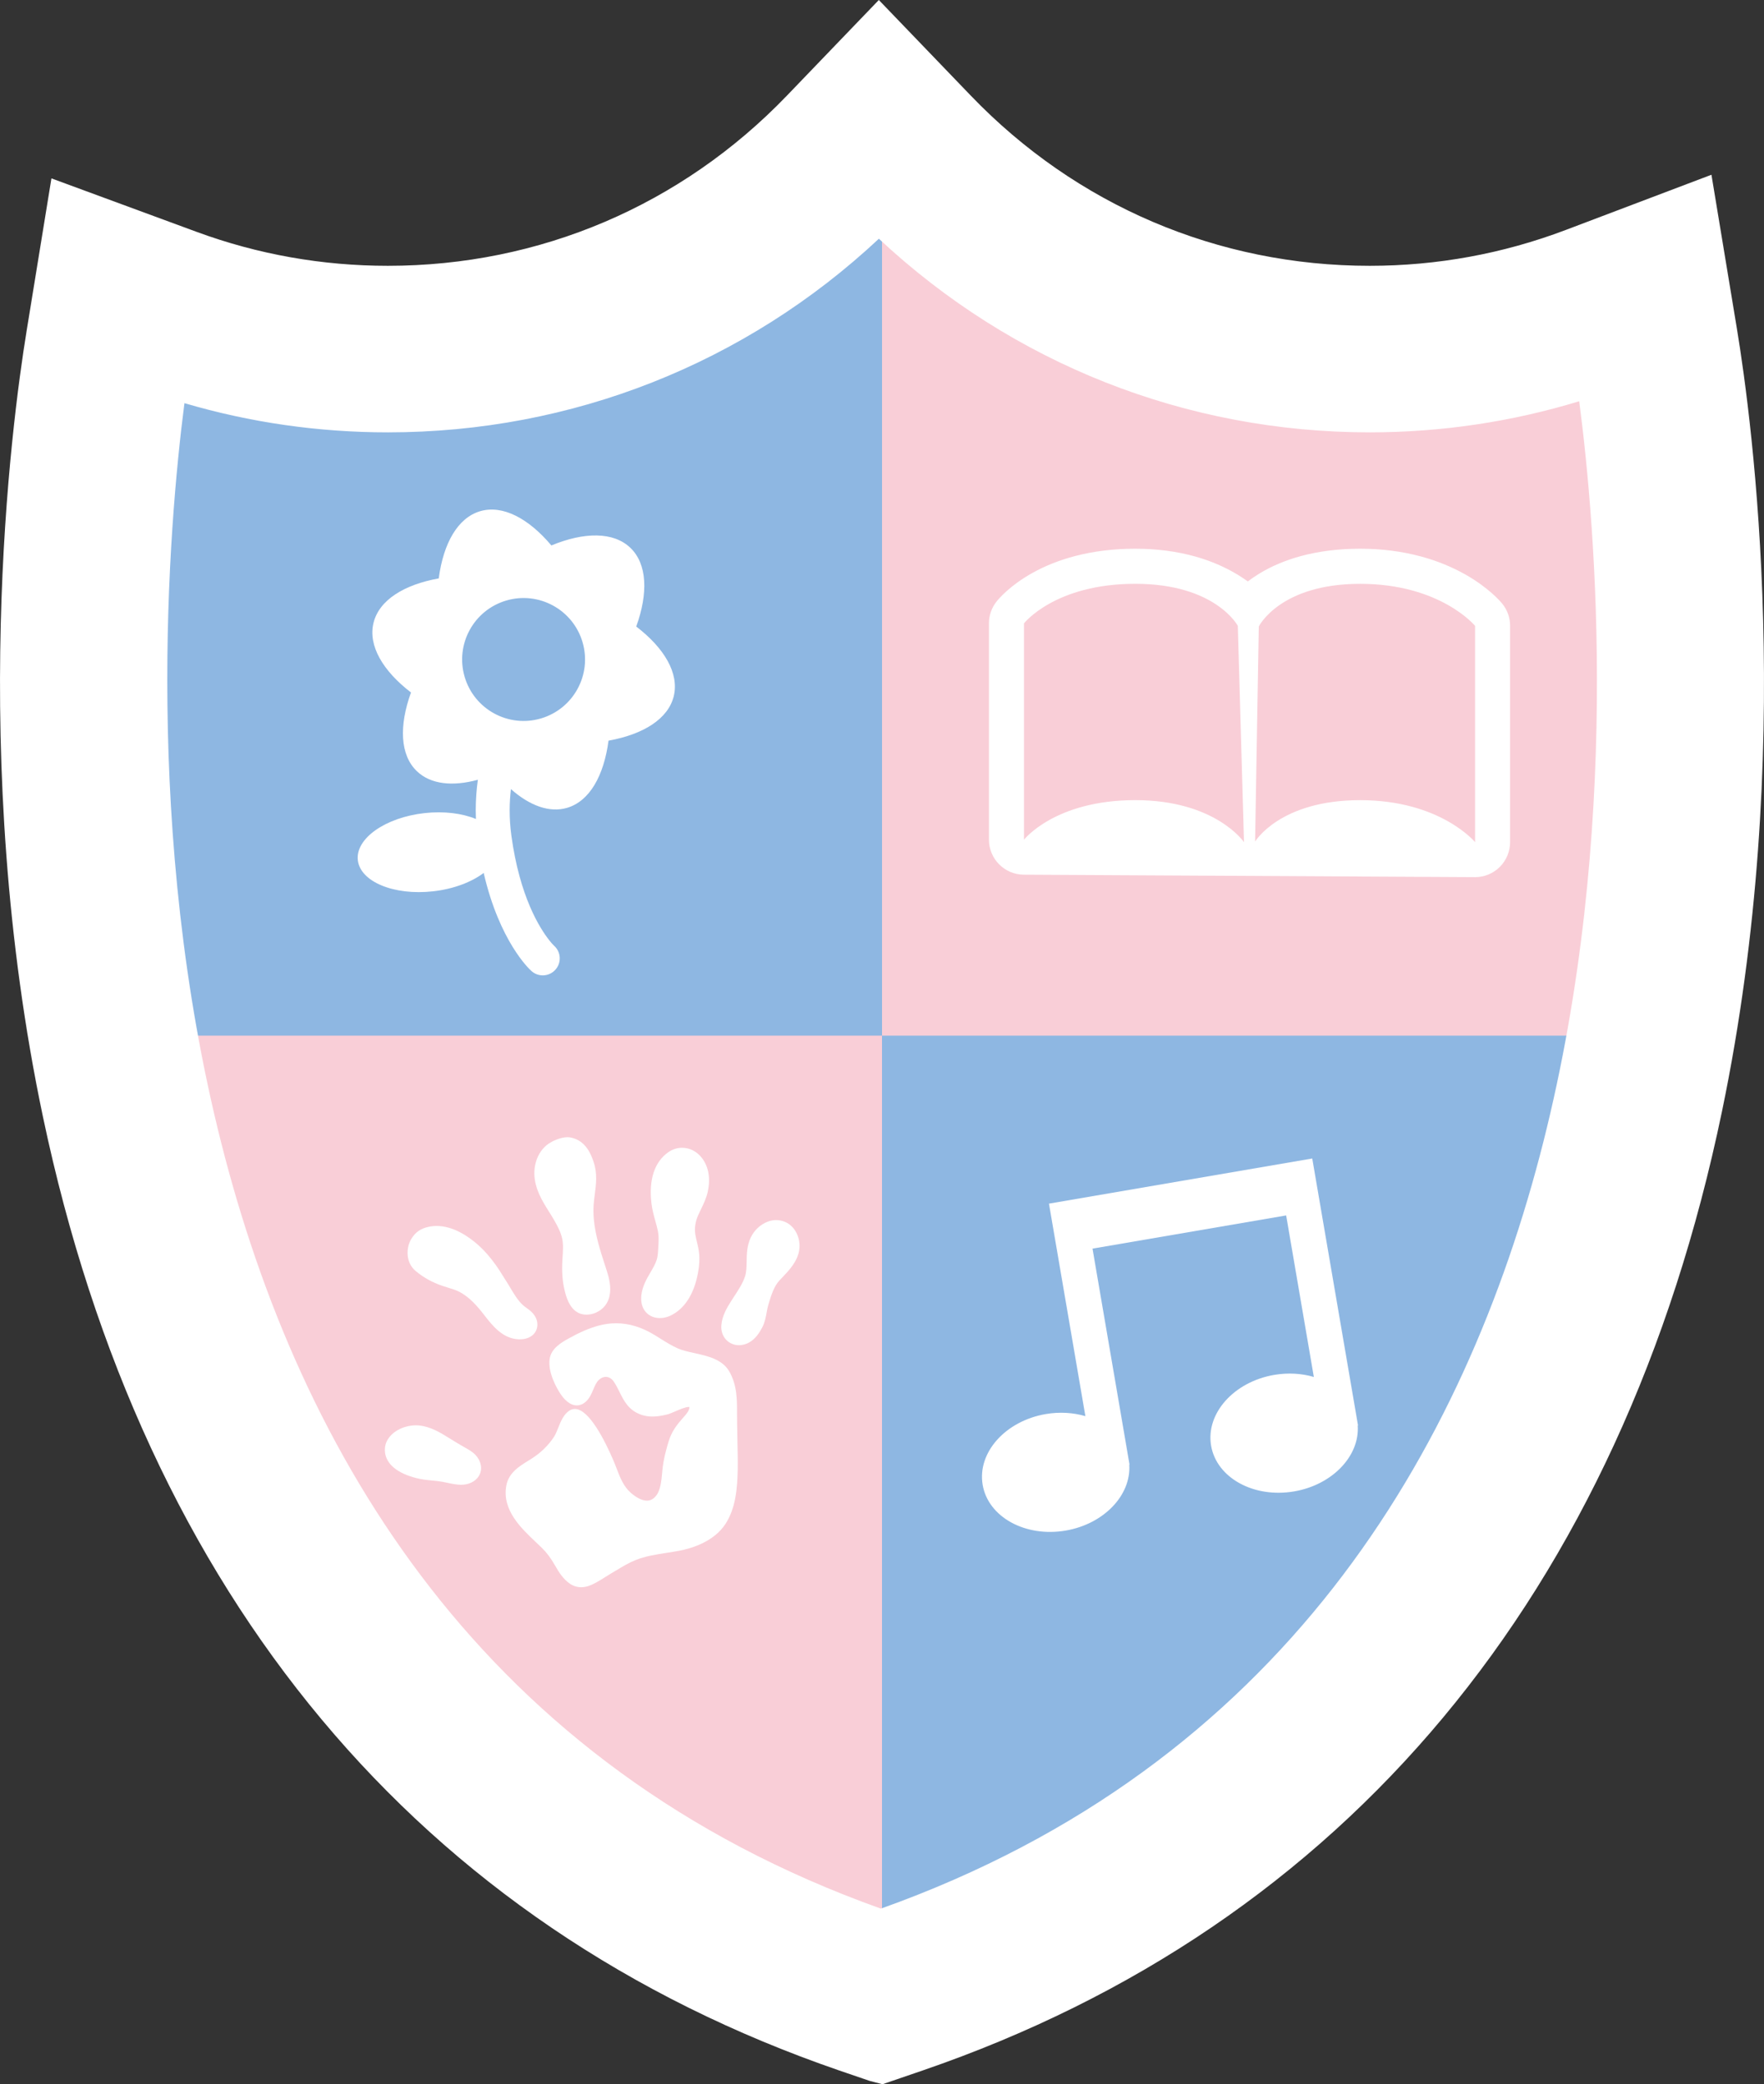
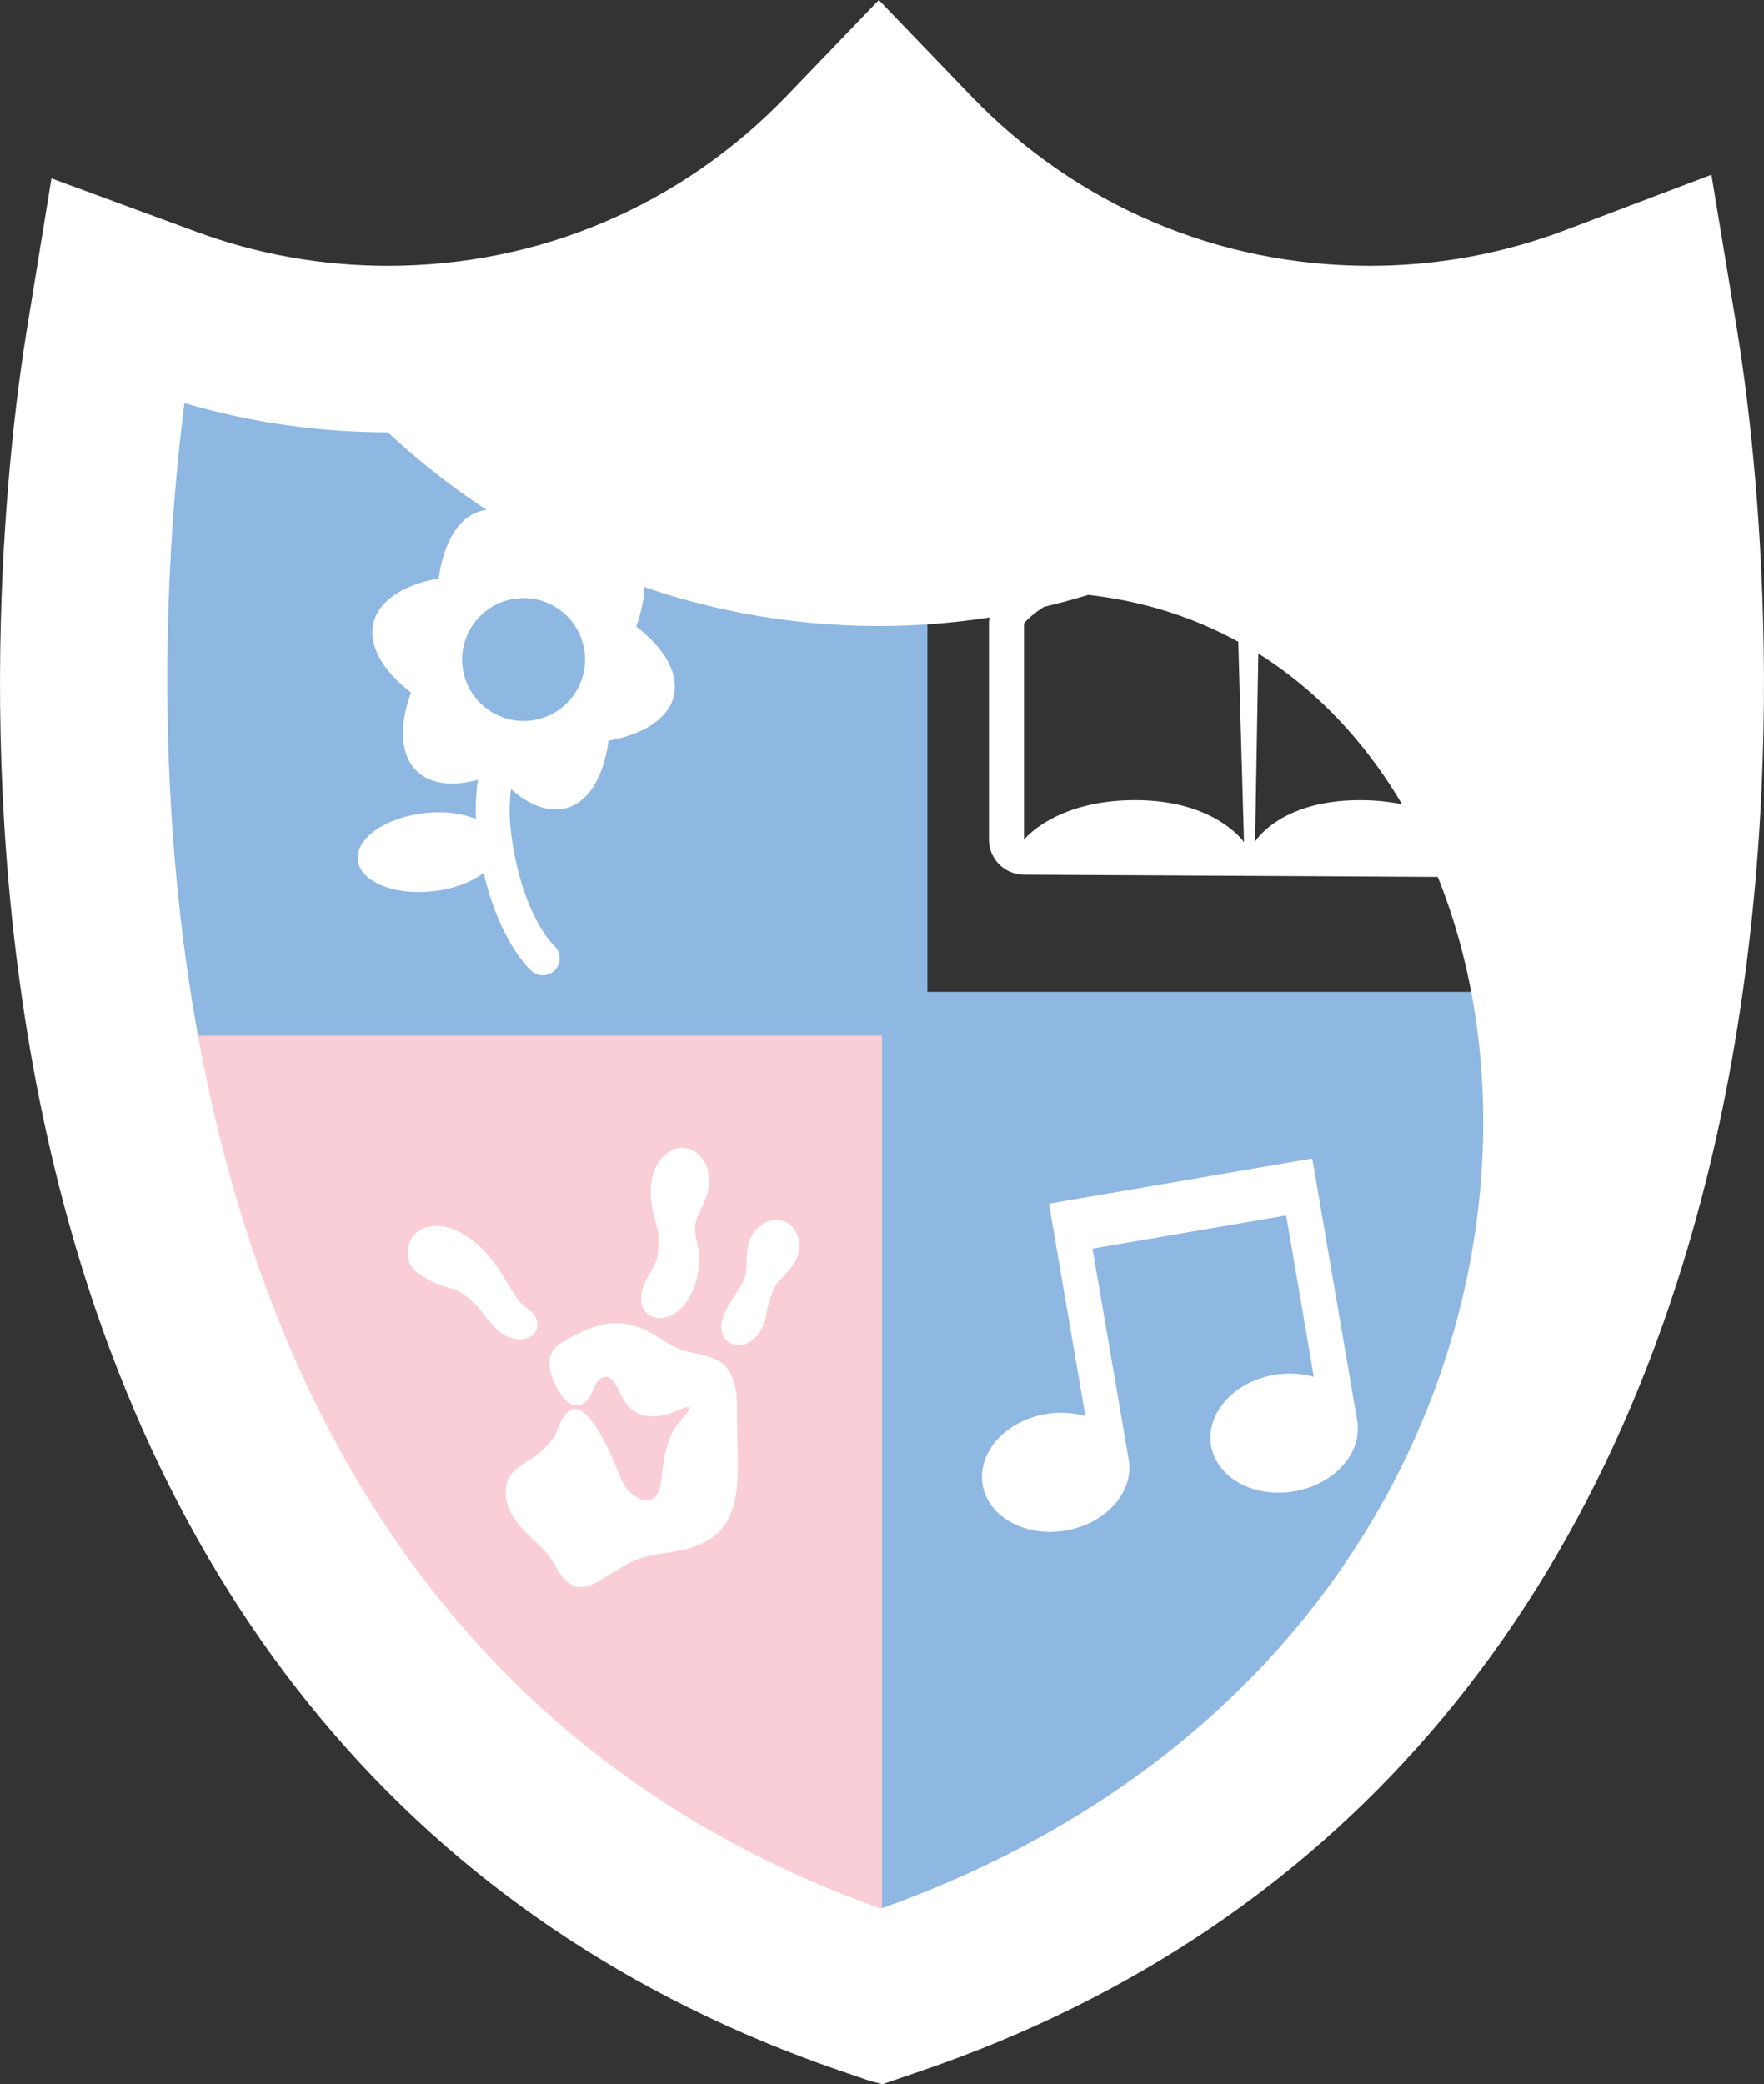
<svg xmlns="http://www.w3.org/2000/svg" version="1.1" id="Layer_4" x="0px" y="0px" viewBox="0 0 73.914 87.316" style="enable-background:new 0 0 73.914 87.316;" xml:space="preserve">
  <rect x="0" y="0" width="73.914" height="87.316" fill="#333333" stroke="none" />
  <style type="text/css">
	.st0{fill:#8EB7E2;}
	.st1{fill:#F9CED7;}
	.st2{fill:#FFFFFF;}
</style>
  <path class="st0" d="M5.263,15.942l33.597-9.314v34.927H67.498c0,0-0.197,31.767-32.463,41.58V44.881H6.261  L5.263,15.942z" />
  <g>
    <g>
-       <path class="st1" d="M66.598,15.368c-3.09,1.064-6.317,1.603-9.604,1.603    c-7.516,0-14.561-2.784-20.036-7.858v34.273h29.27C68.476,30.812,67.171,19.272,66.598,15.368z" />
      <path class="st1" d="M7.637,43.386c0.065,0.338,0.127,0.674,0.198,1.013    c3.825,18.335,13.624,30.513,29.122,36.22V43.386H7.637z" />
-       <path class="st2" d="M36.91,79.96C3.477,68.028,6.375,27.412,7.728,16.89    c2.759,0.812,5.622,1.223,8.525,1.223c7.702,0,14.974-2.874,20.574-8.112    c5.601,5.237,12.869,8.112,20.565,8.112c2.99,0,5.938-0.438,8.779-1.303    C67.552,27.35,70.535,67.976,36.91,79.96z M72.778,13.767l-1.066-6.446l-6.11,2.315    c-2.628,0.995-5.391,1.5-8.209,1.5c-6.359,0-12.293-2.53-16.711-7.125L36.824,0l-3.856,4.011    c-4.42,4.595-10.356,7.125-16.715,7.125c-2.752,0-5.447-0.478-8.01-1.421l-6.088-2.242    l-1.042,6.404c-0.639,3.922-2.475,17.884,0.685,32.903C6.027,66.871,17.567,80.69,35.171,86.743    l1.275,0.436l0.532,0.138l1.669-0.572c17.72-6.076,29.306-19.974,33.508-40.191    C75.278,31.519,73.421,17.657,72.778,13.767z" />
+       <path class="st2" d="M36.91,79.96C3.477,68.028,6.375,27.412,7.728,16.89    c2.759,0.812,5.622,1.223,8.525,1.223c5.601,5.237,12.869,8.112,20.565,8.112c2.99,0,5.938-0.438,8.779-1.303    C67.552,27.35,70.535,67.976,36.91,79.96z M72.778,13.767l-1.066-6.446l-6.11,2.315    c-2.628,0.995-5.391,1.5-8.209,1.5c-6.359,0-12.293-2.53-16.711-7.125L36.824,0l-3.856,4.011    c-4.42,4.595-10.356,7.125-16.715,7.125c-2.752,0-5.447-0.478-8.01-1.421l-6.088-2.242    l-1.042,6.404c-0.639,3.922-2.475,17.884,0.685,32.903C6.027,66.871,17.567,80.69,35.171,86.743    l1.275,0.436l0.532,0.138l1.669-0.572c17.72-6.076,29.306-19.974,33.508-40.191    C75.278,31.519,73.421,17.657,72.778,13.767z" />
    </g>
    <g>
      <g>
        <path class="st2" d="M62.942,25.285c-0.09-0.109-0.587-0.68-1.561-1.228     c-0.56-0.314-1.176-0.565-1.833-0.742c-0.799-0.217-1.659-0.327-2.557-0.327     c-0.897,0-1.736,0.105-2.493,0.311c-0.638,0.174-1.222,0.42-1.734,0.733     c-0.178,0.109-0.338,0.219-0.479,0.327c-0.124-0.09-0.26-0.182-0.409-0.273     c-0.532-0.325-1.13-0.583-1.777-0.767c-0.777-0.219-1.629-0.331-2.531-0.331     c-0.893,0-1.74,0.103-2.52,0.307c-0.646,0.168-1.247,0.406-1.787,0.707     c-0.957,0.533-1.427,1.099-1.511,1.208c-0.202,0.258-0.312,0.576-0.312,0.903v9.063     c0,0.804,0.648,1.459,1.452,1.468l18.902,0.103c0.005,0.001,0.011,0.001,0.015,0.001     c0.387,0,0.758-0.153,1.033-0.425c0.278-0.276,0.435-0.652,0.435-1.044v-9.063     C63.276,25.878,63.158,25.549,62.942,25.285z M47.568,33.521c-3.367,0-4.661,1.657-4.661,1.657     v-9.063c0,0,1.294-1.657,4.661-1.657c3.366,0,4.298,1.761,4.298,1.761l0.259,9.063     C52.125,35.282,50.934,33.521,47.568,33.521z M61.808,35.282c0,0-1.45-1.76-4.817-1.76     c-3.366,0-4.401,1.735-4.401,1.735l0.155-9.011c0,0,0.881-1.787,4.246-1.787     c3.367,0,4.817,1.761,4.817,1.761V35.282z" />
      </g>
    </g>
    <path class="st2" d="M26.659,26.248c0.505-1.395,0.462-2.623-0.248-3.3   c-0.71-0.678-1.937-0.664-3.308-0.097c-0.955-1.134-2.041-1.71-2.982-1.435   c-0.941,0.276-1.544,1.346-1.737,2.816c-1.46,0.261-2.501,0.912-2.734,1.865   c-0.232,0.954,0.394,2.01,1.571,2.914c-0.505,1.394-0.461,2.622,0.248,3.299   c0.576,0.551,1.495,0.646,2.554,0.358c-0.056,0.402-0.088,0.826-0.089,1.272   c0,0.122,0.004,0.246,0.008,0.371c-0.572-0.237-1.337-0.338-2.16-0.246   c-1.641,0.184-2.889,1.065-2.789,1.97c0.102,0.905,1.513,1.49,3.154,1.306   c0.862-0.097,1.613-0.387,2.12-0.77c0.663,2.866,1.911,4.034,2.006,4.113   c0.134,0.12,0.302,0.178,0.47,0.178c0.197,0,0.392-0.081,0.532-0.24   c0.26-0.293,0.233-0.742-0.058-1.001c-0.019-0.018-0.092-0.089-0.205-0.233   c-0.39-0.497-1.236-1.812-1.585-4.384c-0.05-0.367-0.072-0.722-0.072-1.063   c0-0.305,0.021-0.599,0.053-0.882c0.784,0.692,1.612,1.002,2.352,0.785   c0.942-0.275,1.544-1.346,1.738-2.815c1.459-0.262,2.502-0.912,2.734-1.865   C28.462,28.208,27.836,27.149,26.659,26.248z M22.662,30.1c-1.365,0.399-2.794-0.383-3.194-1.748   c-0.399-1.365,0.383-2.794,1.748-3.194c1.364-0.399,2.794,0.383,3.194,1.747   C24.81,28.27,24.027,29.7,22.662,30.1z" />
    <g>
      <path class="st2" d="M33.188,51.392c-0.176-0.179-0.413-0.278-0.667-0.278    c-0.124,0-0.246,0.024-0.362,0.07c-0.308,0.123-0.556,0.357-0.7,0.658    c-0.164,0.344-0.169,0.697-0.174,1.008c-0.004,0.228-0.007,0.444-0.07,0.632    c-0.095,0.286-0.27,0.553-0.455,0.835c-0.041,0.062-0.081,0.123-0.12,0.185    c-0.183,0.286-0.381,0.624-0.414,1.012c-0.02,0.233,0.049,0.448,0.193,0.606    c0.14,0.152,0.334,0.236,0.547,0.236c0.142,0,0.287-0.039,0.419-0.112    c0.279-0.154,0.443-0.421,0.555-0.636c0.111-0.213,0.151-0.439,0.187-0.639    c0.02-0.111,0.039-0.217,0.068-0.31l0.017-0.055c0.112-0.367,0.219-0.714,0.451-0.964    c0.036-0.038,0.073-0.077,0.111-0.117c0.283-0.296,0.636-0.665,0.713-1.145    c0.019-0.12,0.02-0.24,0.002-0.359C33.454,51.78,33.344,51.551,33.188,51.392z" />
      <path class="st2" d="M27.581,52.274c-0.008,0.18-0.017,0.351-0.062,0.497    c-0.055,0.177-0.155,0.349-0.261,0.53c-0.158,0.27-0.338,0.577-0.384,0.953    c-0.003,0.023-0.005,0.047-0.006,0.07c-0.009,0.147,0.005,0.364,0.124,0.554    c0.137,0.217,0.376,0.342,0.657,0.342c0.143,0,0.288-0.032,0.421-0.092    c0.6-0.273,1.006-0.892,1.175-1.792c0.061-0.326,0.076-0.599,0.045-0.859    c-0.019-0.158-0.054-0.305-0.088-0.447c-0.026-0.109-0.051-0.212-0.067-0.314    c-0.04-0.26-0.002-0.525,0.111-0.787c0.038-0.088,0.08-0.175,0.125-0.267    c0.112-0.231,0.229-0.471,0.288-0.748c0.117-0.548,0.032-1.031-0.244-1.397    c-0.208-0.274-0.512-0.432-0.836-0.432c-0.205,0-0.405,0.065-0.578,0.187    c-0.578,0.408-0.822,1.149-0.704,2.143c0.031,0.263,0.098,0.507,0.164,0.743    c0.039,0.141,0.075,0.273,0.104,0.408c0.04,0.187,0.035,0.391,0.024,0.584    C27.585,52.191,27.583,52.233,27.581,52.274z" />
-       <path class="st2" d="M24.921,50.048c0.057-0.44,0.117-0.894-0.052-1.381    c-0.092-0.268-0.309-0.894-0.968-1.014c-0.039-0.007-0.081-0.011-0.124-0.011    c-0.301,0-0.64,0.172-0.777,0.263c-0.254,0.169-0.446,0.44-0.541,0.763    c-0.203,0.689,0.084,1.312,0.317,1.72c0.074,0.13,0.153,0.255,0.229,0.377    c0.08,0.128,0.156,0.249,0.227,0.373c0.127,0.224,0.266,0.485,0.323,0.748    c0.053,0.245,0.035,0.511,0.017,0.791c-0.003,0.041-0.005,0.082-0.008,0.123    c-0.028,0.471,0.004,0.895,0.095,1.262c0.06,0.242,0.186,0.745,0.576,0.939    c0.099,0.049,0.213,0.075,0.339,0.075c0.136,0,0.277-0.03,0.396-0.084    c0.354-0.161,0.56-0.458,0.594-0.858c0.029-0.332-0.068-0.677-0.143-0.908l-0.044-0.136    c-0.214-0.656-0.436-1.335-0.495-2.014c-0.019-0.216-0.021-0.423-0.007-0.616    C24.885,50.326,24.902,50.191,24.921,50.048z" />
      <path class="st2" d="M22.04,54.777c-0.047-0.034-0.092-0.066-0.121-0.093    c-0.214-0.194-0.368-0.451-0.531-0.724c-0.064-0.107-0.13-0.218-0.201-0.327    c-0.047-0.071-0.092-0.144-0.139-0.22c-0.085-0.136-0.172-0.277-0.27-0.412    c-0.251-0.348-0.491-0.621-0.733-0.836c-0.413-0.367-1.052-0.804-1.747-0.804    c-0.115,0-0.23,0.012-0.34,0.036c-0.328,0.072-0.534,0.211-0.708,0.481    c-0.248,0.383-0.257,1.014,0.161,1.364c0.331,0.278,0.7,0.483,1.127,0.628    c0.077,0.026,0.155,0.05,0.23,0.073c0.18,0.055,0.35,0.107,0.496,0.185    c0.304,0.164,0.583,0.413,0.902,0.808c0.043,0.053,0.087,0.109,0.131,0.167    c0.338,0.433,0.758,0.973,1.429,1.006c0.018,0.001,0.037,0.001,0.055,0.001    c0.072,0,0.143-0.007,0.209-0.021c0.369-0.077,0.577-0.363,0.517-0.712    C22.452,55.074,22.214,54.902,22.04,54.777z" />
-       <path class="st2" d="M16.13,60.661c-0.043,0.517,0.326,0.937,1.038,1.18    c0.196,0.067,0.389,0.115,0.574,0.142c0.121,0.018,0.242,0.03,0.359,0.041    c0.156,0.015,0.303,0.03,0.45,0.057c0.065,0.012,0.13,0.026,0.195,0.04    c0.178,0.038,0.363,0.078,0.56,0.082l0.019,0c0.309,0,0.58-0.129,0.725-0.345    c0.213-0.316,0.08-0.695-0.134-0.913c-0.128-0.13-0.304-0.229-0.459-0.316    c-0.04-0.022-0.079-0.044-0.115-0.066c-0.201-0.119-0.369-0.219-0.536-0.324    c-0.38-0.24-0.79-0.478-1.252-0.521c-0.257-0.024-0.55,0.029-0.795,0.145    C16.392,60.037,16.157,60.335,16.13,60.661z" />
      <path class="st2" d="M25.074,55.538c-0.381,0.103-0.776,0.273-1.245,0.534    c-0.291,0.163-0.732,0.408-0.798,0.862c-0.084,0.574,0.313,1.243,0.436,1.434    c0.15,0.232,0.394,0.509,0.703,0.509h0c0.13,0,0.254-0.049,0.367-0.147    c0.162-0.14,0.245-0.334,0.324-0.521c0.066-0.155,0.128-0.302,0.228-0.396    c0.089-0.085,0.191-0.13,0.295-0.13c0.128,0,0.25,0.072,0.334,0.197    c0.095,0.141,0.17,0.292,0.242,0.437c0.189,0.381,0.385,0.775,0.922,0.957    c0.139,0.047,0.293,0.071,0.457,0.071c0.184,0,0.383-0.029,0.626-0.09    c0.09-0.023,0.201-0.071,0.33-0.127c0.19-0.082,0.427-0.184,0.567-0.184    c0.011,0,0.02,0.001,0.027,0.002c-0.001,0.141-0.103,0.267-0.256,0.438l-0.047,0.053    c-0.22,0.25-0.44,0.534-0.561,0.924c-0.101,0.328-0.223,0.763-0.268,1.214    c-0.004,0.041-0.008,0.083-0.012,0.127c-0.03,0.322-0.066,0.723-0.248,0.954    c-0.112,0.143-0.24,0.212-0.39,0.212c-0.197,0-0.439-0.119-0.683-0.336    c-0.3-0.267-0.441-0.631-0.589-1.017c-0.043-0.112-0.088-0.229-0.137-0.343    c-0.345-0.801-1.013-2.145-1.608-2.145c-0.088,0-0.171,0.026-0.247,0.079    c-0.234,0.162-0.352,0.458-0.456,0.718c-0.057,0.143-0.111,0.278-0.176,0.376    c-0.238,0.358-0.55,0.662-0.929,0.904c-0.047,0.03-0.096,0.06-0.144,0.09    c-0.387,0.239-0.826,0.51-0.923,1.048c-0.184,1.019,0.612,1.773,1.253,2.378    c0.083,0.079,0.165,0.156,0.242,0.231c0.203,0.199,0.375,0.43,0.555,0.747    c0.151,0.265,0.336,0.564,0.63,0.76c0.135,0.09,0.294,0.137,0.462,0.137    c0.099,0,0.199-0.017,0.295-0.049c0.243-0.082,0.48-0.232,0.709-0.377    c0.081-0.051,0.16-0.101,0.236-0.146c0.075-0.044,0.149-0.088,0.223-0.133    c0.273-0.165,0.532-0.32,0.814-0.433c0.41-0.164,0.842-0.231,1.299-0.302    c0.173-0.027,0.352-0.055,0.528-0.088c0.518-0.098,1.459-0.377,1.947-1.138    c0.415-0.648,0.487-1.461,0.504-2.244c0.007-0.346-0.004-0.848-0.014-1.334    c-0.008-0.388-0.016-0.754-0.015-1.024c0.003-0.559,0.007-1.193-0.323-1.769    c-0.293-0.514-0.917-0.651-1.468-0.773c-0.259-0.057-0.503-0.111-0.695-0.197    c-0.255-0.114-0.489-0.26-0.737-0.415c-0.083-0.052-0.166-0.104-0.249-0.154    c-0.537-0.324-1.059-0.482-1.598-0.482C25.568,55.437,25.32,55.471,25.074,55.538z" />
    </g>
    <path class="st2" d="M43.953,50.425l1.526,8.903c-0.505-0.148-1.077-0.187-1.663-0.087   c-1.69,0.29-2.873,1.617-2.641,2.966c0.231,1.348,1.788,2.205,3.478,1.915   c1.604-0.275,2.75-1.485,2.665-2.76l0.011-0.002l-1.551-9.05l8.114-1.391l1.16,6.768   c-0.504-0.149-1.075-0.187-1.663-0.087c-1.69,0.29-2.873,1.617-2.642,2.966   c0.231,1.348,1.789,2.205,3.479,1.915c1.604-0.275,2.751-1.485,2.665-2.76l0.012-0.002   L54.985,48.534L43.953,50.425z" />
  </g>
</svg>